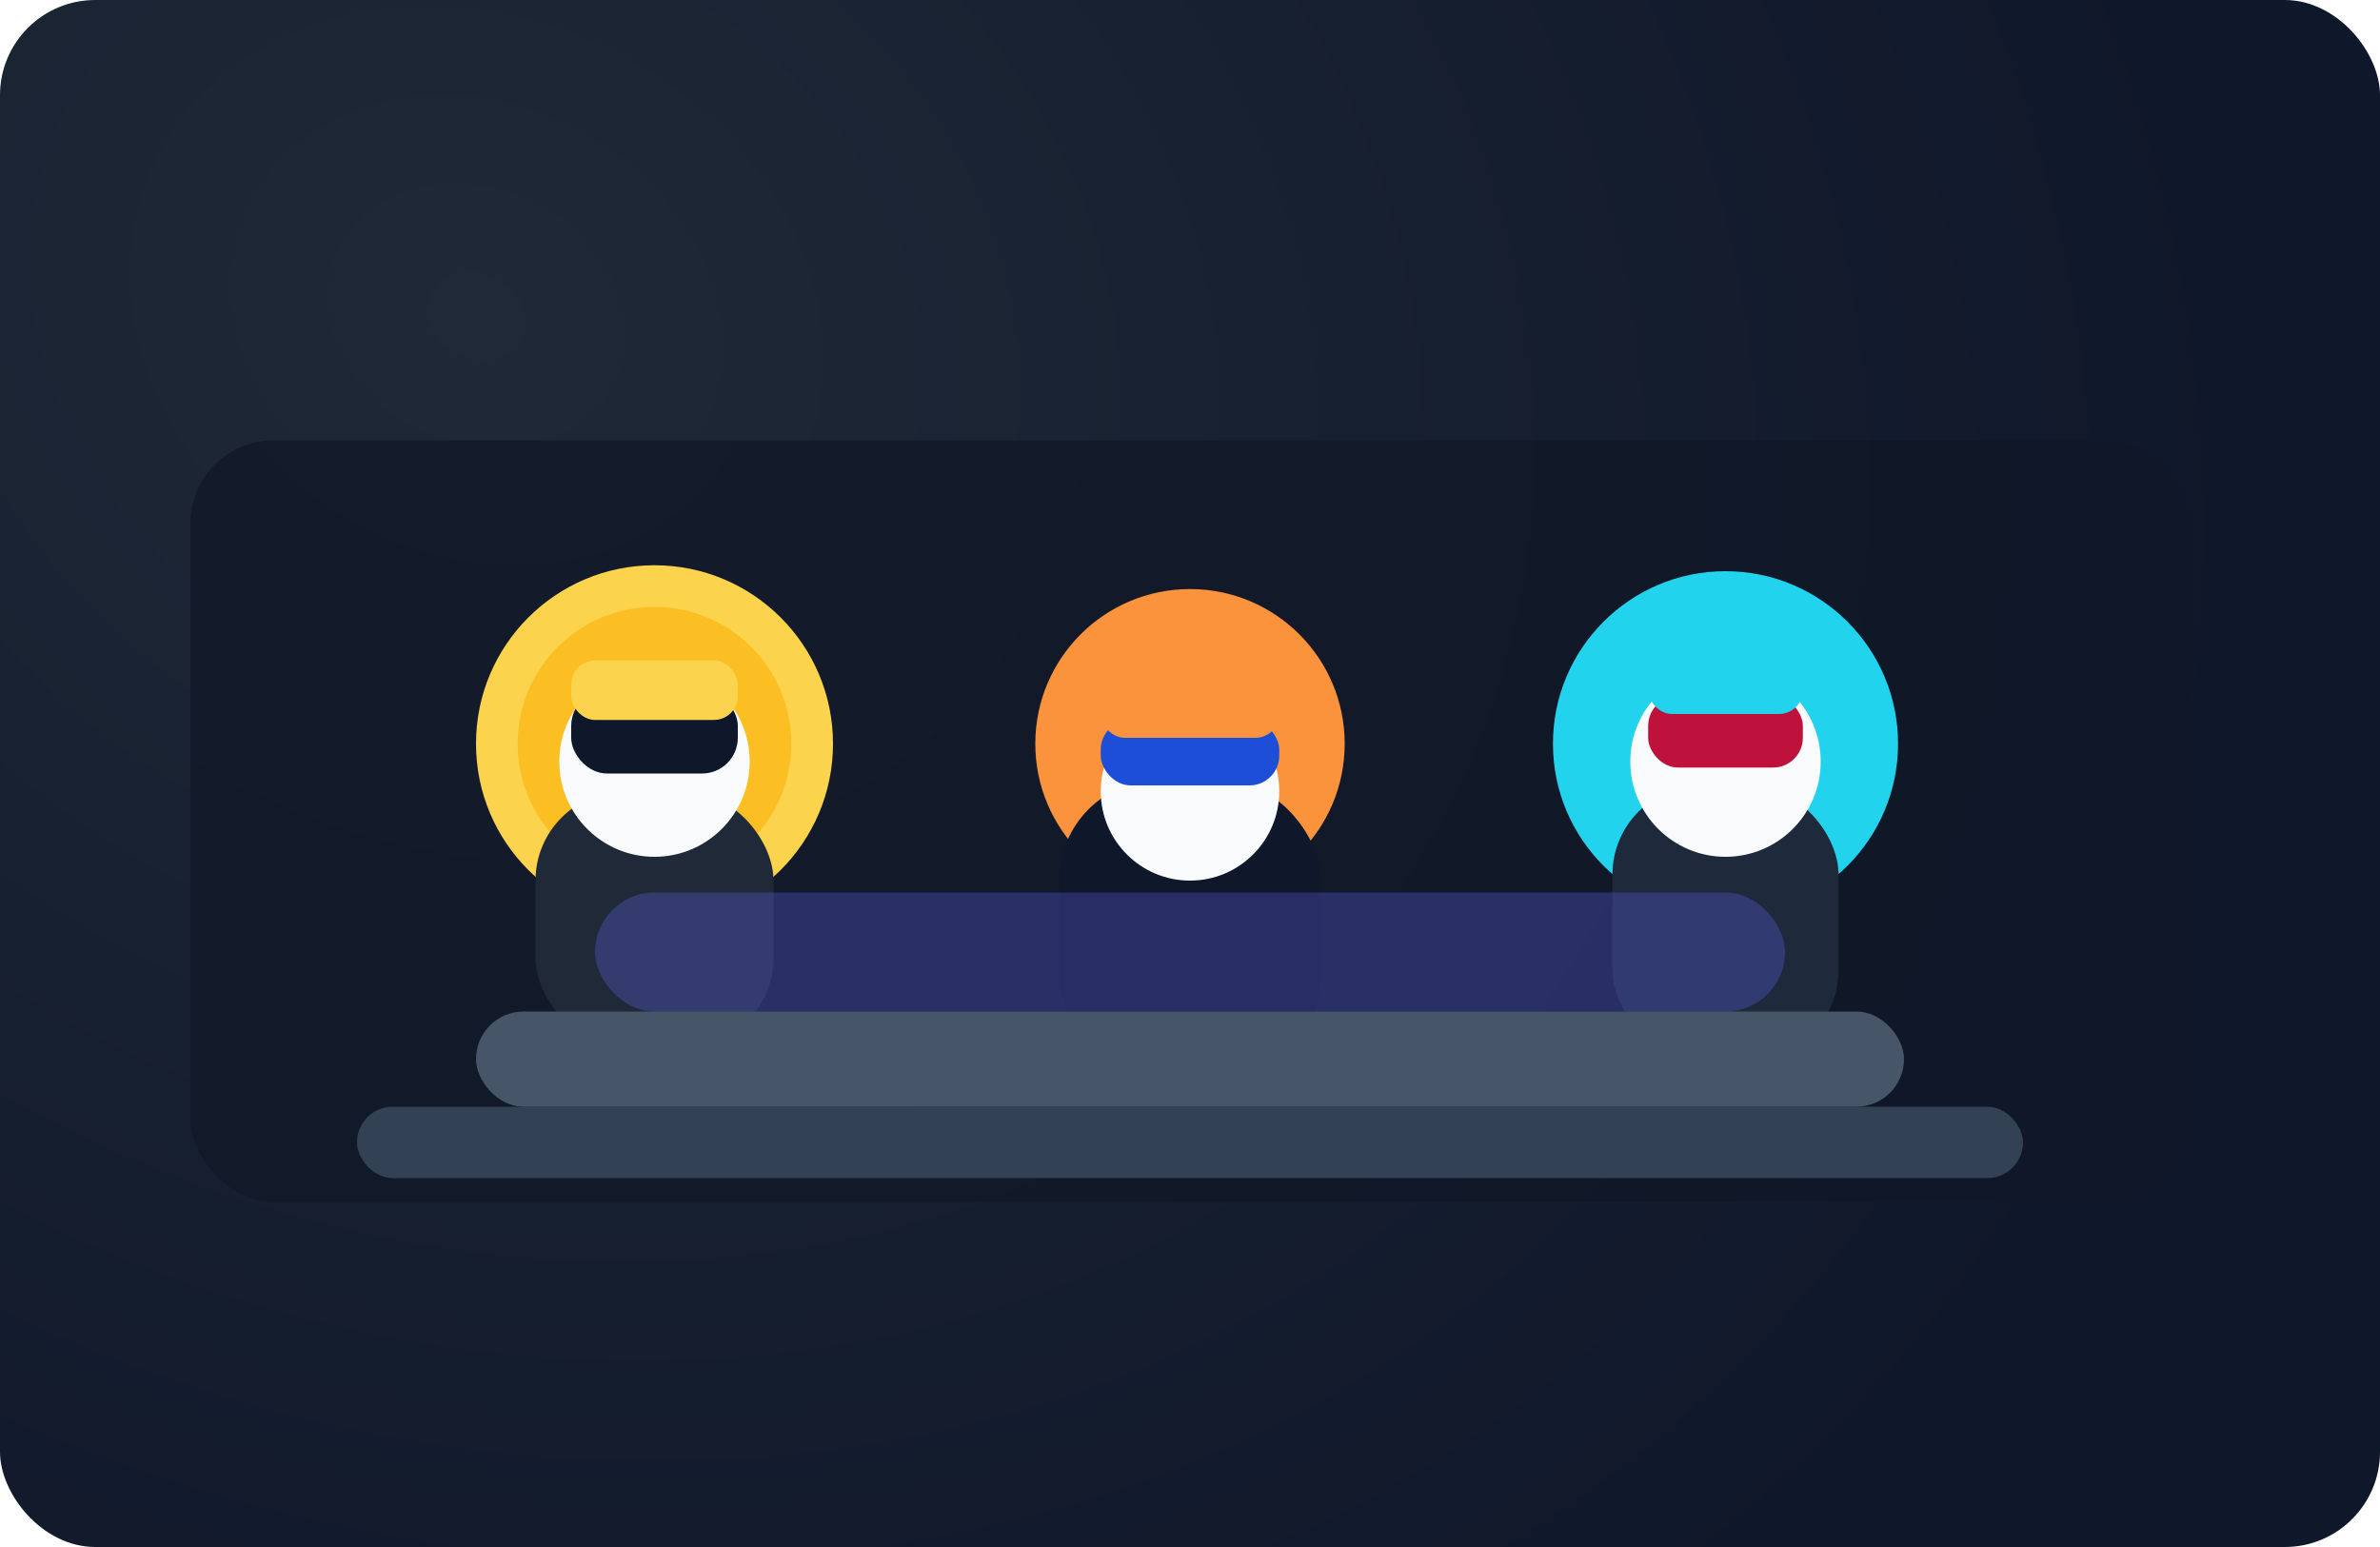
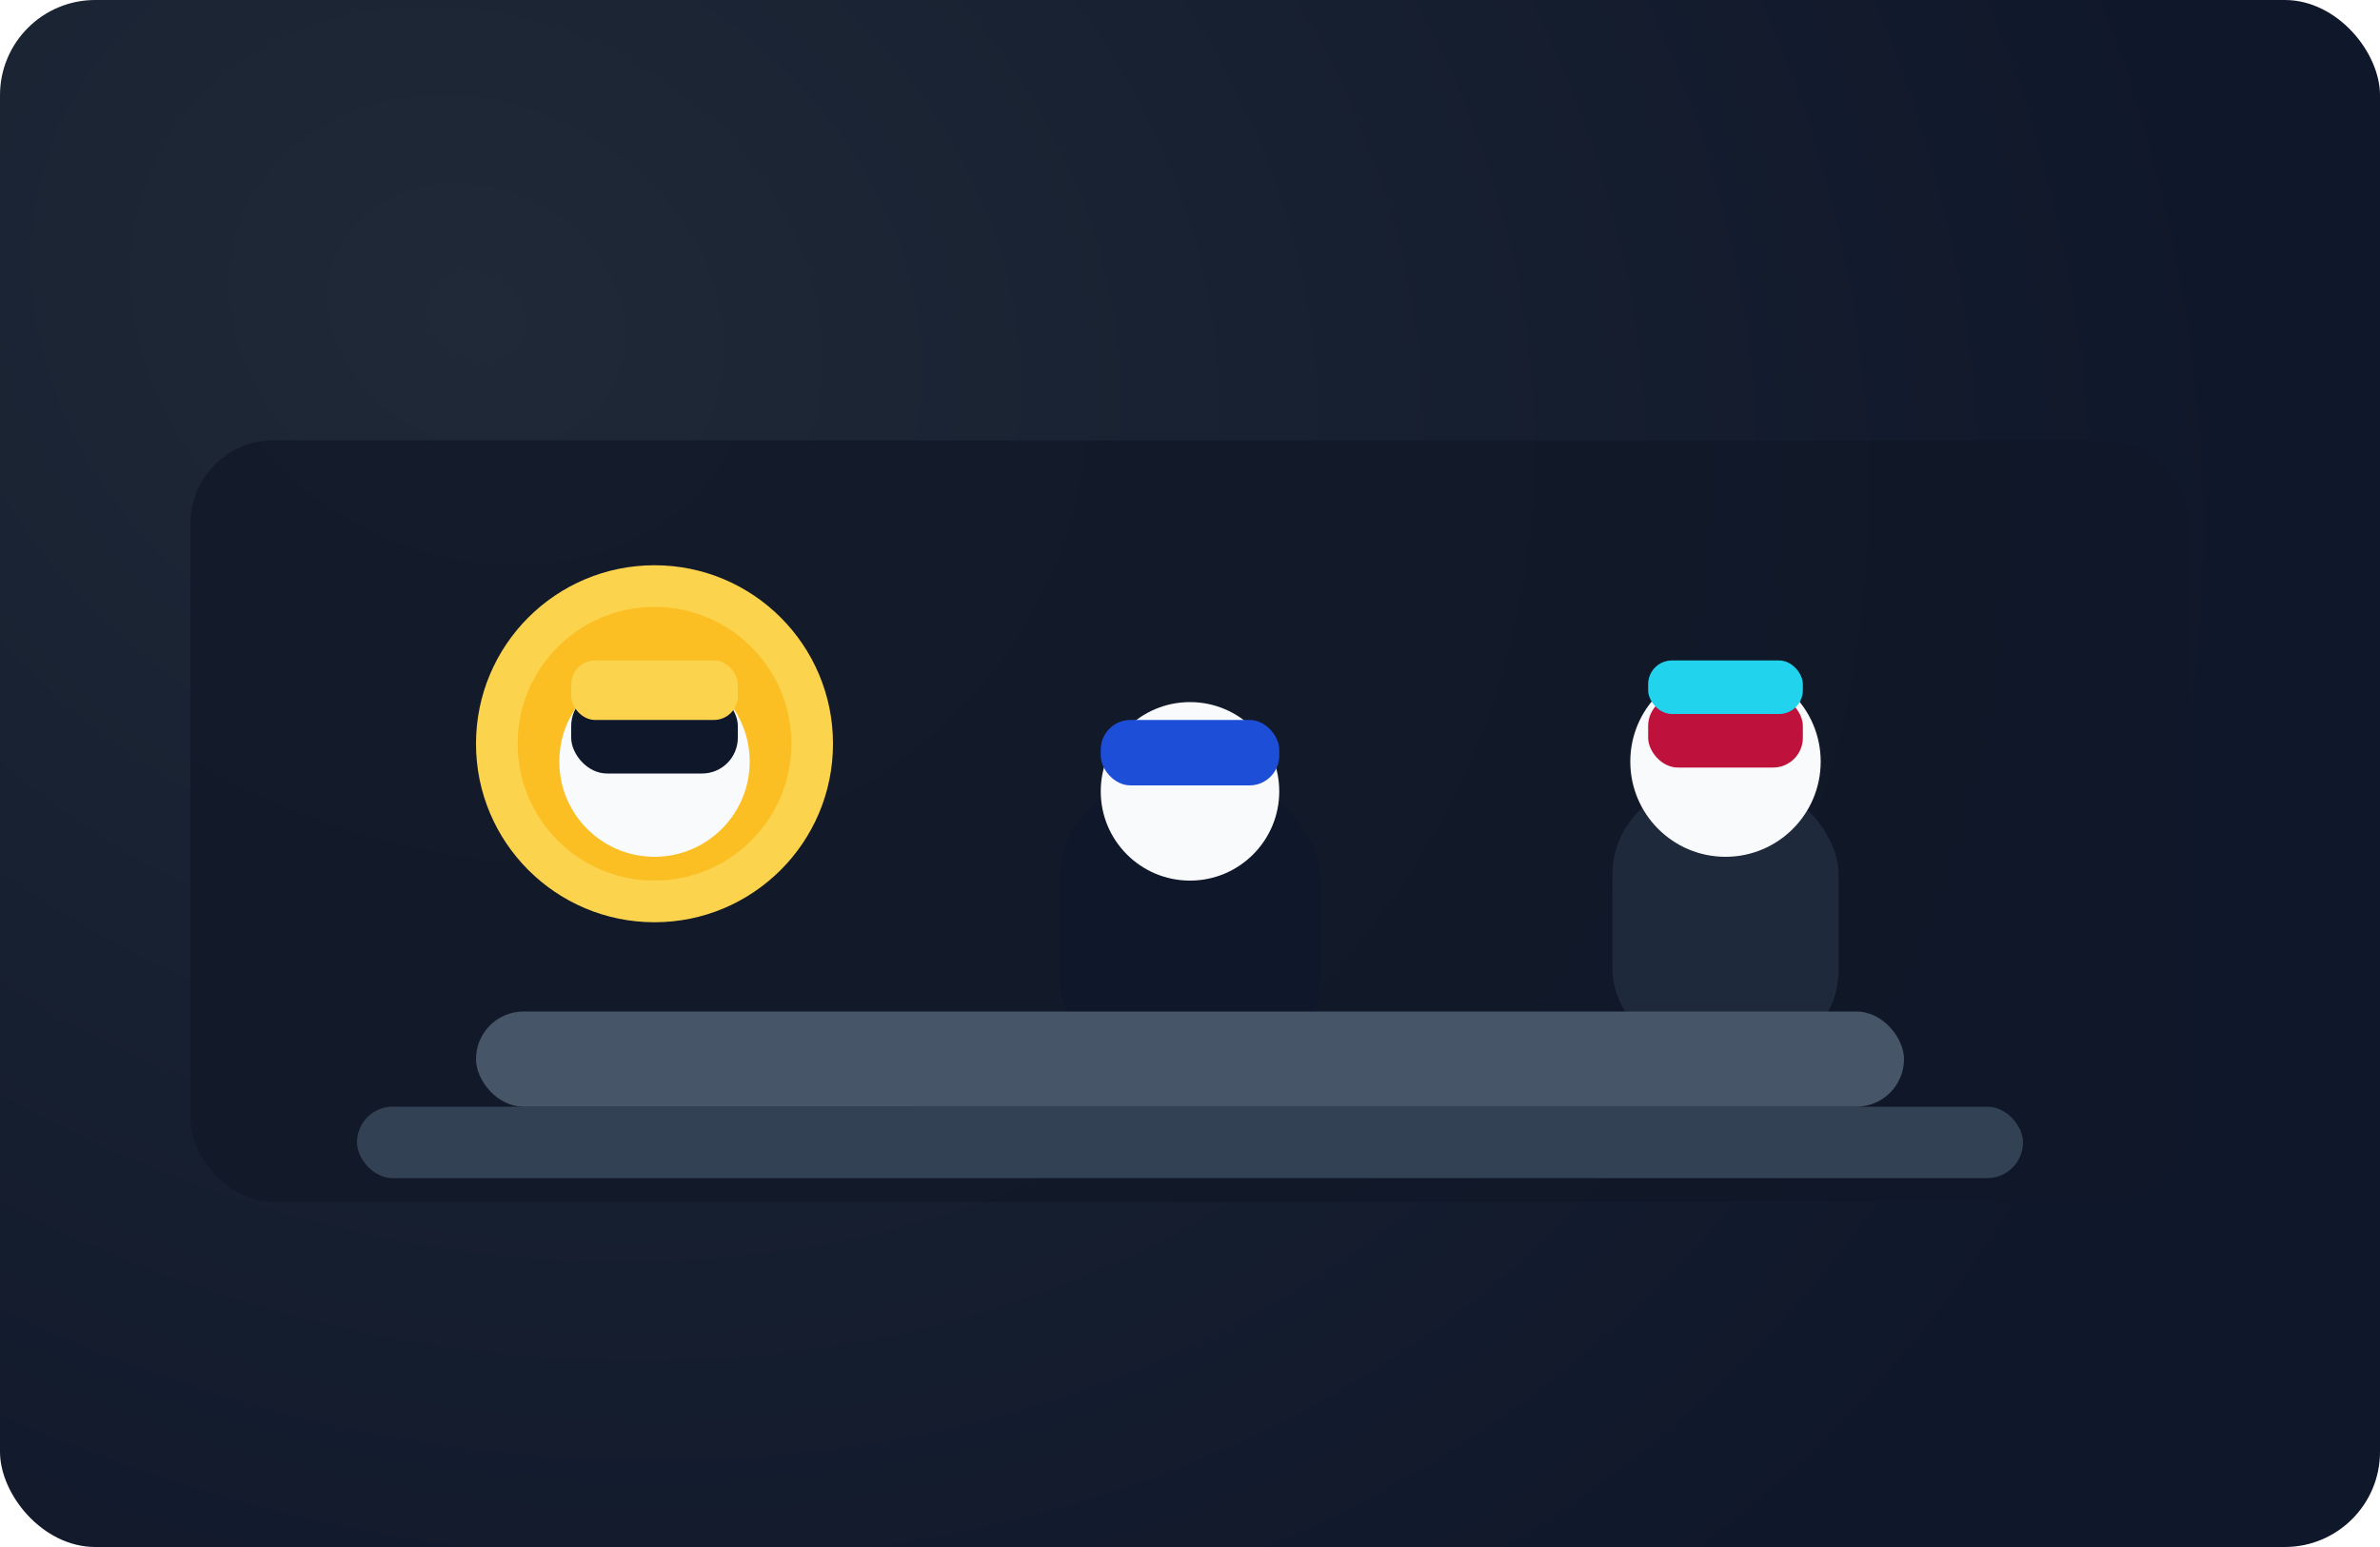
<svg xmlns="http://www.w3.org/2000/svg" width="800" height="520" viewBox="0 0 800 520" fill="none" role="img" aria-labelledby="title desc">
  <title id="title">Contractor crew illustration</title>
  <desc id="desc">Stylized illustration of a diverse crew of contractors wearing hard hats and smiling in front of a job site.</desc>
  <rect width="800" height="520" rx="32" fill="url(#bg)" />
  <g filter="url(#shadow)">
    <rect x="64" y="140" width="672" height="256" rx="28" fill="#111827" fill-opacity="0.7" />
  </g>
  <g transform="translate(0,-10)">
    <g transform="translate(140,180)">
      <circle cx="80" cy="80" r="60" fill="#FCD34D" />
      <circle cx="80" cy="80" r="46" fill="#FBBF24" />
-       <rect x="40" y="96" width="80" height="86" rx="30" fill="#1F2937" />
      <circle cx="80" cy="86" r="32" fill="#F9FAFB" />
      <rect x="52" y="62" width="56" height="28" rx="12" fill="#0F172A" />
      <rect x="52" y="52" width="56" height="20" rx="8" fill="#FCD34D" />
    </g>
    <g transform="translate(320,200)">
-       <circle cx="80" cy="60" r="52" fill="#FB923C" />
      <rect x="36" y="72" width="88" height="100" rx="34" fill="#0F172A" />
      <circle cx="80" cy="76" r="30" fill="#F9FAFB" />
      <rect x="50" y="52" width="60" height="22" rx="10" fill="#1D4ED8" />
-       <rect x="50" y="40" width="60" height="18" rx="8" fill="#FB923C" />
    </g>
    <g transform="translate(500,176)">
-       <circle cx="80" cy="84" r="58" fill="#22D3EE" />
      <rect x="42" y="98" width="76" height="92" rx="30" fill="#1E293B" />
      <circle cx="80" cy="90" r="32" fill="#F9FAFB" />
      <rect x="54" y="68" width="52" height="24" rx="10" fill="#BE123C" />
      <rect x="54" y="56" width="52" height="18" rx="8" fill="#22D3EE" />
    </g>
  </g>
  <g transform="translate(0,260)">
    <rect x="120" y="112" width="560" height="24" rx="12" fill="#334155" />
    <rect x="160" y="80" width="480" height="32" rx="16" fill="#475569" />
-     <rect x="200" y="40" width="400" height="40" rx="20" fill="#6366F1" fill-opacity="0.3" />
  </g>
  <defs>
    <radialGradient id="bg" cx="0" cy="0" r="1" gradientUnits="userSpaceOnUse" gradientTransform="translate(160 104) rotate(25) scale(620 520)">
      <stop stop-color="#1F2937" />
      <stop offset="1" stop-color="#0F172A" />
    </radialGradient>
    <filter id="shadow" x="44" y="120" width="712" height="296" filterUnits="userSpaceOnUse" color-interpolation-filters="sRGB">
      <feFlood flood-opacity="0" result="BackgroundImageFix" />
      <feGaussianBlur in="BackgroundImageFix" stdDeviation="10" />
      <feComposite in2="SourceAlpha" operator="in" result="effect1_backgroundBlur" />
      <feColorMatrix in="SourceAlpha" type="matrix" values="0 0 0 0 0 0 0 0 0 0 0 0 0 0 0 0 0 0 127 0" result="hardAlpha" />
      <feOffset dy="8" />
      <feGaussianBlur stdDeviation="18" />
      <feColorMatrix type="matrix" values="0 0 0 0 0 0 0 0 0 0 0 0 0 0 0 0 0 0 0.4 0" />
      <feBlend mode="normal" in2="effect1_backgroundBlur" result="effect2_dropShadow" />
      <feBlend mode="normal" in="SourceGraphic" in2="effect2_dropShadow" result="shape" />
    </filter>
  </defs>
</svg>